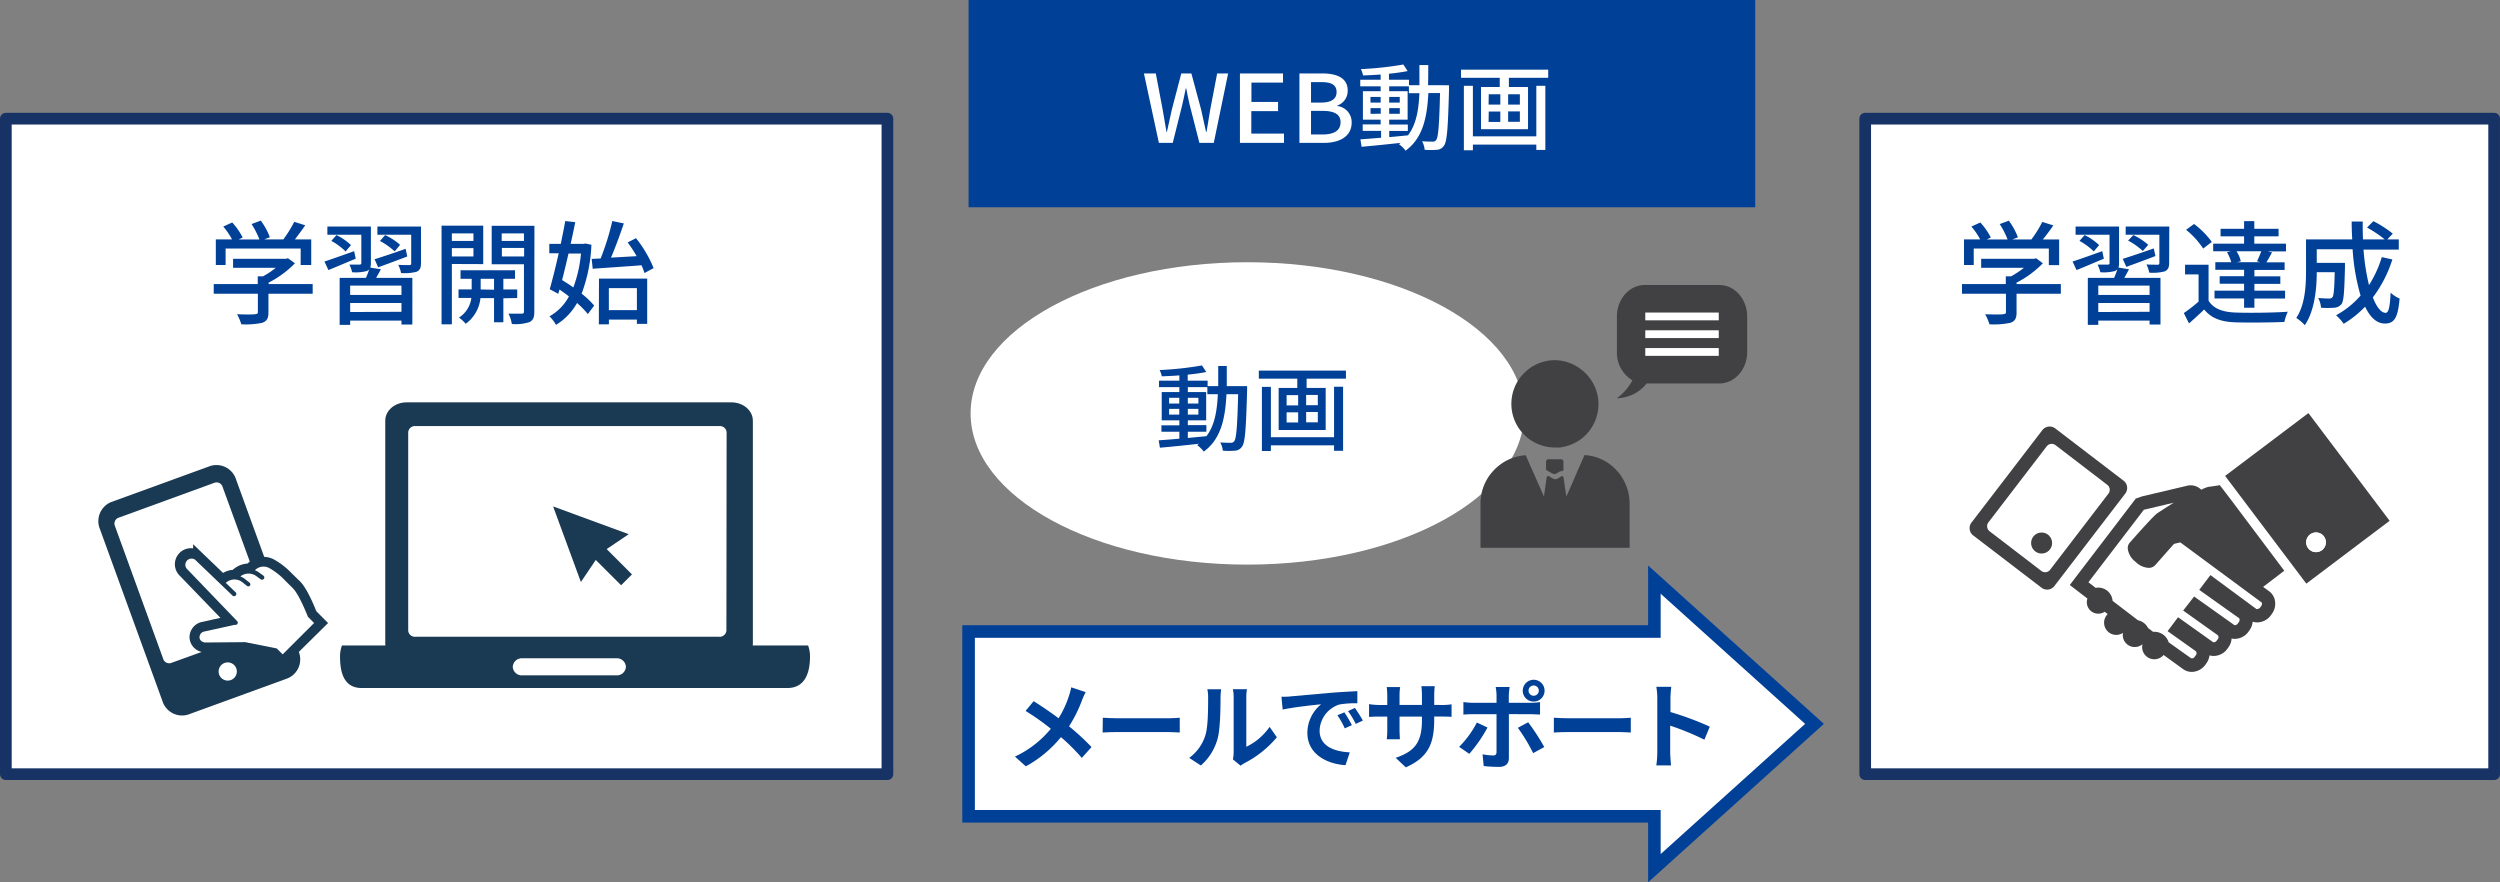
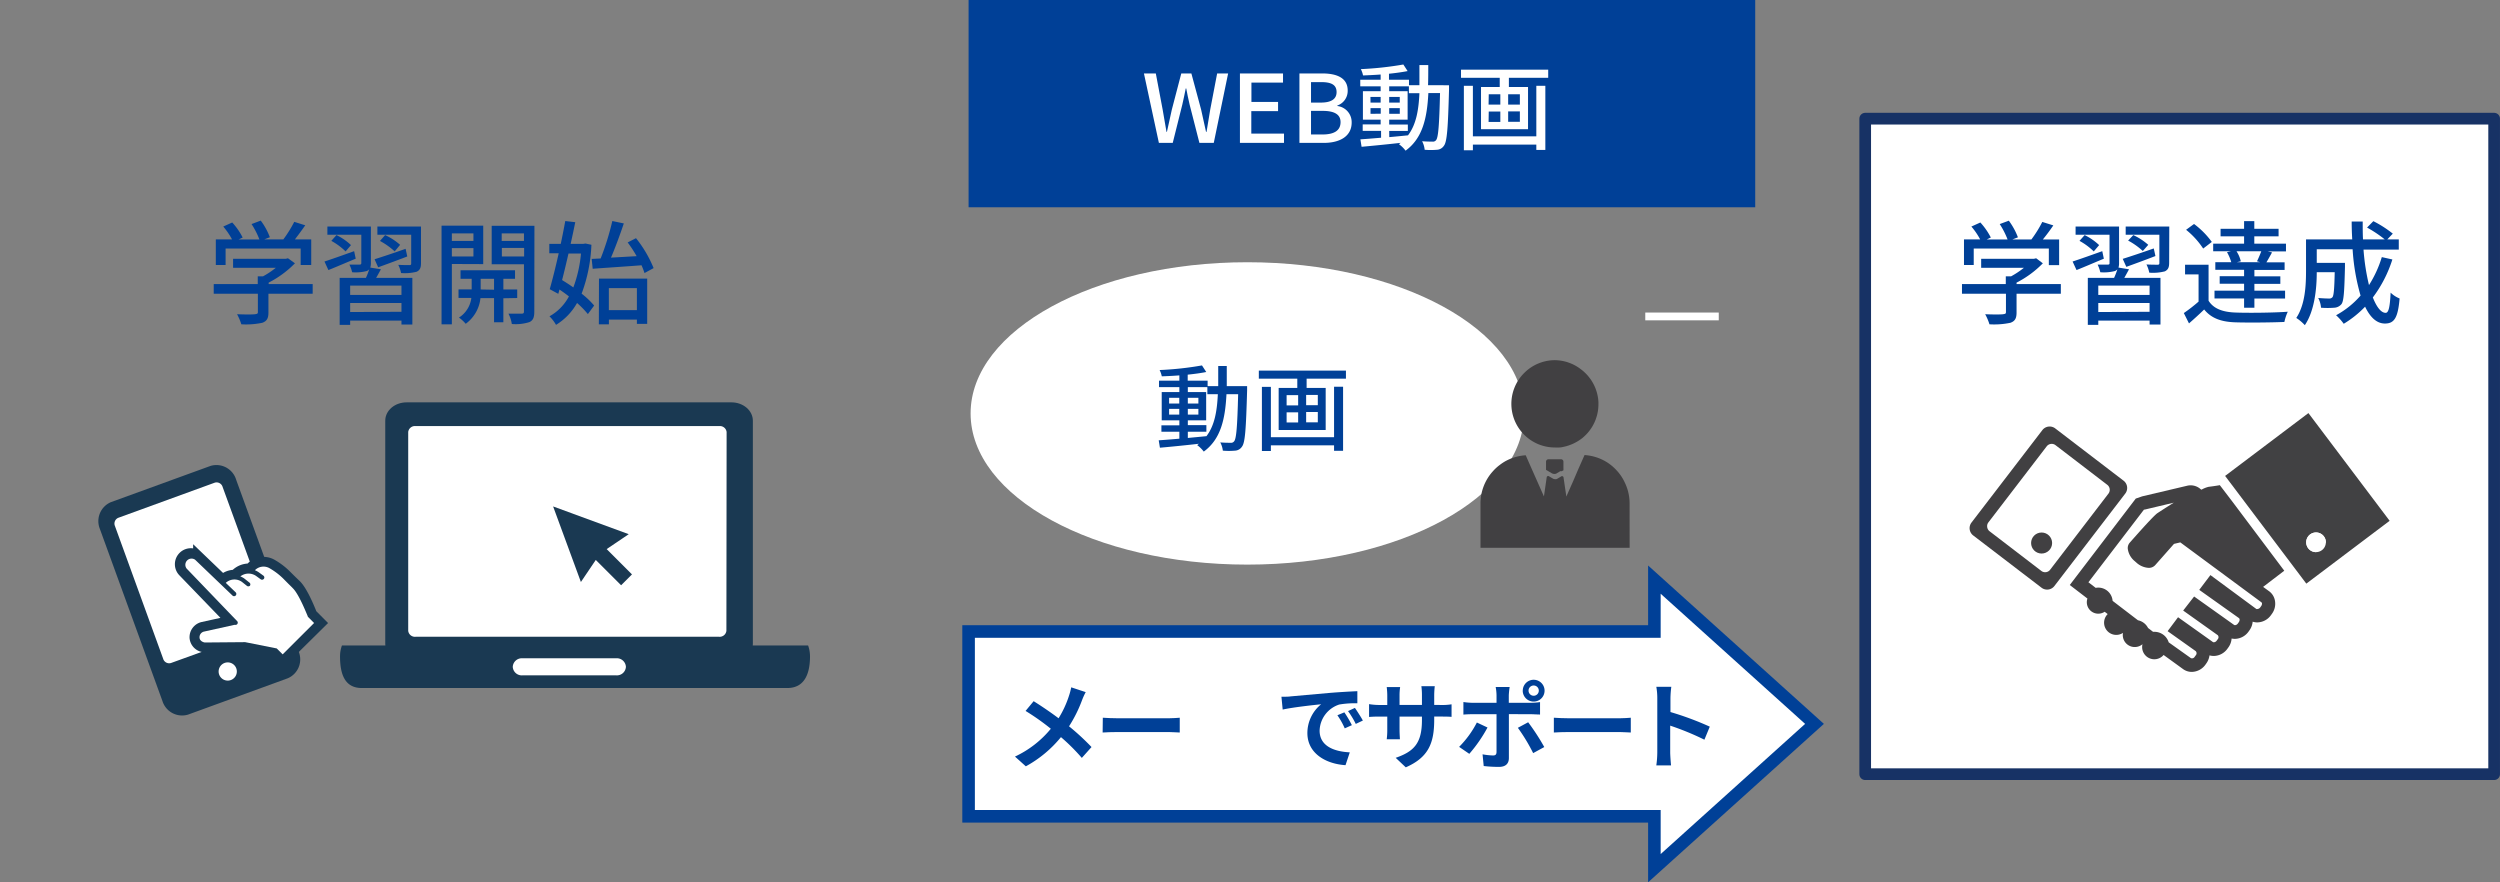
<svg xmlns="http://www.w3.org/2000/svg" viewBox="0 0 584.87 206.42">
  <rect x="0" y="0" width="584.87" height="206.42" fill="#808080" stroke="none" />
  <g id="f70cc34a-340f-4f02-8c55-7694c2d66342" data-name="レイヤー 2">
    <g id="a707b3c5-78ad-4bd4-8ba6-083aa8a7e93c" data-name="画像">
      <rect x="436.36" y="27.76" width="147.14" height="153.36" style="fill:#fff;stroke:#173265;stroke-linejoin:round;stroke-width:2.733px" />
-       <rect x="1.37" y="27.76" width="206.24" height="153.36" style="fill:#fff;stroke:#173265;stroke-linejoin:round;stroke-width:2.733px" />
      <path d="M73.15,68.72H62.8v4.39c0,1.34-.35,2-1.42,2.4a18.45,18.45,0,0,1-4.92.36,12.72,12.72,0,0,0-1-2.36c1.84.08,3.68.08,4.21,0s.66-.13.66-.53V68.72H50V66.46H60.3V64.65h1.23a20.13,20.13,0,0,0,3-2h-10V60.55H66.84l.53-.13L69,61.6a23.77,23.77,0,0,1-6.15,4.52v.34H73.15ZM52.78,62H50.49V56h3.79a16.78,16.78,0,0,0-2.05-3l2.1-.95a15.67,15.67,0,0,1,2.44,3.52l-.94.45h4.86a19.49,19.49,0,0,0-1.84-3.6L61,51.61a15.31,15.31,0,0,1,2.13,3.89l-1.29.5h4.45a28.42,28.42,0,0,0,2.55-4.1l2.57.81C70.63,53.84,69.76,55,69,56h3.81v6H70.34V58.15H52.78Z" style="fill:#004097" />
      <path d="M83.22,60.52c-2.24.92-4.53,1.92-6.39,2.66l-.92-2c1.79-.58,4.36-1.5,6.94-2.42ZM89.11,63c-.37.69-.74,1.37-1.11,2h8.47V75.93H93.92V75h-12v1H79.46V65h6.15a15.38,15.38,0,0,0,.76-2,1.48,1.48,0,0,1-.55.4,10.16,10.16,0,0,1-3.44.29,7.68,7.68,0,0,0-.64-1.79c1.06,0,2.06,0,2.37,0s.42-.11.42-.37V54.92H76.59V53H86.77v8.6a3.55,3.55,0,0,1-.14,1Zm-8.26-4.18a15,15,0,0,0-3.34-2.47L78.72,55a13.35,13.35,0,0,1,3.39,2.34Zm13.07,8h-12V69h12Zm0,6.12V70.88h-12V73ZM87.63,60.65c1.87-.58,4.6-1.5,7.26-2.44L95.28,60c-2.34.9-4.83,1.82-6.81,2.53Zm10.86.92c0,1.08-.24,1.61-1,2a11.26,11.26,0,0,1-3.66.31,7.41,7.41,0,0,0-.66-1.92c1.11.06,2.27.06,2.61.06s.42-.11.42-.4V54.92H88.29V53h10.2Zm-6.15-2.76a17.14,17.14,0,0,0-3.45-2.44L90.1,55a14.12,14.12,0,0,1,3.5,2.28Z" style="fill:#004097" />
      <path d="M105.71,61.76V75.87H103.3V52.79h9.75v9Zm0-7.15v1.76h5.05V54.61ZM110.76,60V58.05h-5.05V60Zm7,9.78V75.4h-2.18V69.75h-3.18a8.51,8.51,0,0,1-3.45,6,8.13,8.13,0,0,0-1.58-1.45,6.37,6.37,0,0,0,2.9-4.6h-3v-2h3.08V65.23h-2.61v-2h12.75v2h-2.73v2.49H121v2Zm-2.18-2V65.23h-3.13v2.49ZM125,72.88c0,1.34-.26,2.05-1.13,2.47a10.55,10.55,0,0,1-4.13.45,7.8,7.8,0,0,0-.79-2.42c1.34,0,2.68,0,3.1,0s.53-.15.53-.55v-11h-7.55v-9h10Zm-7.63-18.27v1.76h5.21V54.61ZM122.62,60v-2h-5.21v2Z" style="fill:#004097" />
      <path d="M138.36,57.26a36.69,36.69,0,0,1-2.29,11.44A19.84,19.84,0,0,1,139,71.48l-1.47,2A22,22,0,0,0,135,70.88,14,14,0,0,1,130.08,76,9.1,9.1,0,0,0,128.55,74a11.43,11.43,0,0,0,4.55-4.66c-.73-.57-1.47-1.1-2.21-1.6l-.28,1-2-1.08c.63-2.2,1.39-5.25,2.1-8.41h-2.2V57.05h2.68c.39-1.87.76-3.71,1.05-5.34l2.34.27c-.32,1.57-.68,3.31-1.08,5.07h3l.45-.08ZM133,59.31c-.5,2.16-1,4.29-1.5,6.21.84.52,1.76,1.1,2.63,1.73a30.34,30.34,0,0,0,1.79-7.94Zm5.42,1.26,2.1-.1a60.7,60.7,0,0,0,2.73-8.76l2.69.56c-.87,2.6-2,5.67-3,8l6-.34a29.1,29.1,0,0,0-2.1-3.21l1.95-1a28.14,28.14,0,0,1,4.12,7l-2.13,1.16a16.92,16.92,0,0,0-.7-1.82c-4.11.32-8.34.58-11.42.82Zm1.71,4.6h11.28v10.6H149v-1h-6.55v1.1H140.1Zm2.31,2.24v5.15H149V67.41Z" style="fill:#004097" />
      <path d="M482.13,68.72H471.77v4.39c0,1.34-.34,2-1.42,2.4a18.45,18.45,0,0,1-4.92.36,12.66,12.66,0,0,0-1-2.36c1.84.08,3.68.08,4.21,0s.65-.13.65-.53V68.72H459V66.46h10.25V64.65h1.24a20.67,20.67,0,0,0,3-2h-10V60.55h12.33l.53-.13,1.57,1.18a23.6,23.6,0,0,1-6.15,4.52v.34h10.36ZM461.75,62h-2.28V56h3.78a16.27,16.27,0,0,0-2.05-3l2.1-.95a16.08,16.08,0,0,1,2.45,3.52l-.95.45h4.87a19.49,19.49,0,0,0-1.84-3.6l2.13-.79a16,16,0,0,1,2.13,3.89l-1.29.5h4.44a27.57,27.57,0,0,0,2.55-4.1l2.58.81c-.76,1.13-1.63,2.29-2.45,3.29h3.81v6h-2.41V58.15H461.75Z" style="fill:#004097" />
      <path d="M492.19,60.52c-2.23.92-4.52,1.92-6.39,2.66l-.92-2c1.79-.58,4.37-1.5,6.94-2.42ZM498.08,63c-.37.69-.74,1.37-1.1,2h8.46V75.93h-2.55V75h-12v1h-2.45V65h6.15a17.07,17.07,0,0,0,.77-2,1.66,1.66,0,0,1-.55.4,10.22,10.22,0,0,1-3.45.29,8.13,8.13,0,0,0-.63-1.79c1,0,2,0,2.37,0s.42-.11.42-.37V54.92h-7.94V53h10.17v8.6a3.59,3.59,0,0,1-.13,1Zm-8.25-4.18a15,15,0,0,0-3.34-2.47L487.7,55a13.72,13.72,0,0,1,3.39,2.34Zm13.06,8h-12V69h12Zm0,6.12V70.88h-12V73Zm-6.28-12.38c1.86-.58,4.6-1.5,7.26-2.44l.39,1.78c-2.34.9-4.84,1.82-6.81,2.53Zm10.86.92c0,1.08-.24,1.61-1,2a11.16,11.16,0,0,1-3.65.31,7.81,7.81,0,0,0-.66-1.92c1.1.06,2.26.06,2.6.06s.42-.11.42-.4V54.92h-7.88V53h10.2Zm-6.16-2.76a16.76,16.76,0,0,0-3.44-2.44L499.08,55a14.31,14.31,0,0,1,3.5,2.28Z" style="fill:#004097" />
      <path d="M516.69,70.35c1.13,1.82,3.2,2.63,6.12,2.76s9.07.06,12.41-.18a11,11,0,0,0-.79,2.39c-3,.13-8.59.19-11.64.08-3.26-.13-5.52-1-7.13-3-1.1,1.08-2.26,2.13-3.55,3.26l-1.21-2.42a36.41,36.41,0,0,0,3.45-2.68V64.2h-3.16V61.94h5.5Zm-1.26-12.2a19.14,19.14,0,0,0-4-4.39l1.86-1.36a19.59,19.59,0,0,1,4.16,4.2Zm6.49.64h-4.15V57H525V55.29h-5.5V53.53H525V51.74h2.39v1.79h5.68v1.76h-5.68V57h7.41v1.82h-4.26l1,.23c-.48.87-.92,1.68-1.32,2.32h4.26v1.78h-7.07v1.5h6.07v1.76h-6.07V68h7.18v1.84h-7.18V72H525V69.83h-6.92V68H525V66.38h-5.71V64.62H525v-1.5h-6.73V61.34H522A10.55,10.55,0,0,0,521,59Zm6.1,2.34c.34-.69.74-1.64,1-2.34h-5.79a7.2,7.2,0,0,1,1,2.34l-.92.21h5.44Z" style="fill:#004097" />
      <path d="M559.69,60.7a29.62,29.62,0,0,1-4.57,8.89c.89,2.24,1.92,3.6,3,3.6.69,0,1-1.34,1.16-4.73a6.43,6.43,0,0,0,2.1,1.37c-.39,4.62-1.29,5.86-3.44,5.86-1.92,0-3.45-1.47-4.63-3.94a24.47,24.47,0,0,1-5,4,12.35,12.35,0,0,0-1.79-2,20.52,20.52,0,0,0,5.73-4.6,49.48,49.48,0,0,1-1.86-10.83H542v3.18h6.6v.95c-.14,5.7-.27,8-.82,8.7a2.33,2.33,0,0,1-1.68.84,19.68,19.68,0,0,1-3.1,0,5.93,5.93,0,0,0-.66-2.28c1.08.1,2.1.13,2.52.13a.94.94,0,0,0,.82-.32c.29-.37.44-1.87.52-5.84H542c0,3.74-.48,9-2.79,12.39a10.66,10.66,0,0,0-2-1.69c2.1-3.15,2.28-7.67,2.28-11.06V56h10.81c-.08-1.37-.13-2.79-.13-4.18h2.58c0,1.42,0,2.81.07,4.18h5.08a28.24,28.24,0,0,0-4.13-2.76l1.47-1.5a26.5,26.5,0,0,1,4.55,2.92L558.51,56h2.68v2.39h-8.25a51.51,51.51,0,0,0,1.28,8.31,26.35,26.35,0,0,0,3-6.55Z" style="fill:#004097" />
-       <path d="M540.05,96.64l-19.49,14.7,19,25.2,19.49-14.7Zm1.76,32.53a2.3,2.3,0,1,1,2.32-2.29A2.29,2.29,0,0,1,541.81,129.17Z" style="fill:#414143" />
+       <path d="M540.05,96.64l-19.49,14.7,19,25.2,19.49-14.7Zm1.76,32.53a2.3,2.3,0,1,1,2.32-2.29Z" style="fill:#414143" />
      <path d="M493,113.44l-12.1-9.27a1.47,1.47,0,0,0-2.07.27l-13.63,17.78a1.42,1.42,0,0,0-.29,1.09,1.47,1.47,0,0,0,.56,1l12.11,9.28a1.45,1.45,0,0,0,.89.3,1.46,1.46,0,0,0,1.18-.58l13.62-17.78A1.47,1.47,0,0,0,493,113.44Z" style="fill:#fff" />
      <path d="M496.81,112.46l-16-12.24a2.15,2.15,0,0,0-3,.4l-16.59,21.64a2.15,2.15,0,0,0,.4,3l16,12.24a2.15,2.15,0,0,0,3-.4l16.59-21.64A2.15,2.15,0,0,0,496.81,112.46Zm-18.35,21.41a1.45,1.45,0,0,1-.89-.3l-12.11-9.28a1.47,1.47,0,0,1-.56-1,1.42,1.42,0,0,1,.29-1.09l13.63-17.78a1.47,1.47,0,0,1,2.07-.27l12.1,9.27a1.47,1.47,0,0,1,.27,2.07l-13.62,17.78A1.46,1.46,0,0,1,478.46,133.87Z" style="fill:#414042" />
      <circle cx="477.63" cy="127.04" r="2.46" style="fill:#414042" />
      <path d="M508.61,127.16l-4.42,5a2,2,0,0,1-1.51.61,4.65,4.65,0,0,1-2.91-1.27l-.34-.3a4.47,4.47,0,0,1-1.63-2.9,1.91,1.91,0,0,1,.45-1.41c4.84-5.49,6.08-6.65,6.5-6.93h0s1.72-1.13,3.81-2.44l-6.82,1.62-.06,0-.09,0-13,17,1.71,1.31a3.08,3.08,0,0,1,.61-.06,3.36,3.36,0,0,1,3.34,3.1l5.93,4.54a3.43,3.43,0,0,1,2.36,1.8l1.17.9H504a3.49,3.49,0,0,1,3.35,2.46l5.2,3.7a.72.72,0,0,0,.89-.33l.23-.31a.72.72,0,0,0,0-1l-6.57-4.67,2.44-3.26,8.15,5.8a.38.38,0,0,0,.22.06.87.87,0,0,0,.67-.38l.25-.34a.71.71,0,0,0,0-.94l-8.09-5.76,2.56-3.29,9.34,6.64c.18.14.62.06.89-.32l.22-.31a1,1,0,0,0,.19-.68.47.47,0,0,0-.17-.29L514.51,138l2.63-3.55,10.76,7.94a.41.41,0,0,0,.21,0,.92.92,0,0,0,.69-.38l.22-.31a1,1,0,0,0,.18-.67.4.4,0,0,0-.16-.28l-18.95-14Z" style="fill:#fff" />
      <path d="M530.83,138.3l-1.38-1,4.95-3.78L522.22,117.3v0l-2.9-3.8s-.83.17-2.62.39a6.5,6.5,0,0,0-1.67.67l-.15-.08a3.5,3.5,0,0,0-3.13-.86l-10.59,2.5-1.5.52-15.44,20.22,4.13,3.17a2.68,2.68,0,0,0,2.54,3.54,2.72,2.72,0,0,0,1.49-.45l.71.54a2.85,2.85,0,0,0,3.58,4.4,2.73,2.73,0,0,0-.05.5,2.8,2.8,0,0,0,4.61,2.15,2.51,2.51,0,0,0-.08.67,2.85,2.85,0,0,0,4.77,2.11l.25-.26,4.58,3.32a3.46,3.46,0,0,0,2,.64,4,4,0,0,0,3.21-1.7l.22-.31a4.1,4.1,0,0,0,.73-1.86,3.72,3.72,0,0,0,1,.14,4,4,0,0,0,3.19-1.69l.23-.32a4,4,0,0,0,.75-2.07,3.84,3.84,0,0,0,.76.08,4,4,0,0,0,3.21-1.71l.22-.31a4.11,4.11,0,0,0,.74-2,3.54,3.54,0,0,0,1.08.17,4,4,0,0,0,3.2-1.7l.23-.32a4,4,0,0,0,.71-3A3.48,3.48,0,0,0,530.83,138.3ZM529,141.79l-.22.31a.92.92,0,0,1-.69.38.41.41,0,0,1-.21,0l-10.76-7.94L514.51,138l9.27,6.59a.47.47,0,0,1,.17.29,1,1,0,0,1-.19.68l-.22.31c-.27.38-.71.46-.89.32l-9.34-6.64-2.56,3.29,8.09,5.76a.71.71,0,0,1,0,.94l-.25.34a.87.87,0,0,1-.67.38.38.38,0,0,1-.22-.06l-8.15-5.8-2.44,3.26,6.57,4.67a.72.72,0,0,1,0,1l-.23.31a.72.72,0,0,1-.89.33l-5.2-3.7a3.49,3.49,0,0,0-3.35-2.46h-.31l-1.17-.9a3.43,3.43,0,0,0-2.36-1.8l-5.93-4.54a3.36,3.36,0,0,0-3.34-3.1,3.08,3.08,0,0,0-.61.06l-1.71-1.31,13-17,.09,0,.06,0,6.82-1.62c-2.09,1.31-3.78,2.42-3.81,2.44h0c-.42.28-1.66,1.44-6.5,6.93a1.91,1.91,0,0,0-.45,1.41,4.47,4.47,0,0,0,1.63,2.9l.34.3a4.65,4.65,0,0,0,2.91,1.27,2,2,0,0,0,1.51-.61l4.42-5,1.48-.35,18.95,14a.4.4,0,0,1,.16.28A1,1,0,0,1,529,141.79Z" style="fill:#414042" />
      <path d="M541.85,124.57a2.3,2.3,0,1,0,2.28,2.31A2.29,2.29,0,0,0,541.85,124.57Z" style="fill:#fff" />
      <polygon points="226.6 147.74 387.04 147.74 387.04 135.6 424.5 169.35 387.04 203.11 387.04 190.97 226.6 190.97 226.6 147.74" style="fill:#fff;stroke:#004097;stroke-miterlimit:8;stroke-width:2.94px" />
      <rect x="226.6" width="184.03" height="48.49" style="fill:#004097" />
      <path d="M267.62,17.18h2.78l1.6,8.46.9,5.21h.1c.37-1.74.76-3.49,1.15-5.21l2.21-8.46h2.36L281,25.64c.39,1.7.76,3.44,1.15,5.21h.12c.28-1.77.58-3.51.86-5.21l1.62-8.46h2.57l-3.36,16.25H280.6l-2.3-9c-.3-1.28-.55-2.49-.78-3.73h-.12c-.23,1.24-.51,2.45-.79,3.73l-2.25,9h-3.24Z" style="fill:#fff" />
      <path d="M290.08,17.18h10.08v2.14h-7.39v4.53H299V26h-6.26v5.26h7.65v2.16H290.08Z" style="fill:#fff" />
      <path d="M304,17.18h5.29c3.5,0,6,1.06,6,4a3.62,3.62,0,0,1-2.43,3.51v.11a3.8,3.8,0,0,1,3.36,3.86c0,3.23-2.76,4.77-6.54,4.77H304ZM309,24c2.6,0,3.69-.93,3.69-2.45,0-1.7-1.21-2.34-3.62-2.34h-2.36V24Zm.42,7.46c2.67,0,4.2-.9,4.2-2.89,0-1.83-1.49-2.63-4.2-2.63h-2.71v5.52Z" style="fill:#fff" />
      <path d="M339,19.94s0,.71,0,.95c-.25,9.12-.46,12.26-1.2,13.21a2.07,2.07,0,0,1-1.65.94,17.4,17.4,0,0,1-2.85,0,5.48,5.48,0,0,0-.6-2c1.06.09,2,.09,2.43.09a.9.9,0,0,0,.84-.35c.51-.62.74-3.42.92-11h-2.73c-.3,5.87-1.35,10.56-5.33,13.47a7.22,7.22,0,0,0-1.55-1.52l.41-.31c-3.34.37-6.67.7-9.15.92l-.28-1.74c1.34-.09,3-.22,4.84-.38V30.61H318.8v-1.5H323V28h-4.15V21.33H323V20.19h-4.77V18.66H323V17.43c-1.41.11-2.82.17-4.12.22a5.77,5.77,0,0,0-.51-1.48,77.46,77.46,0,0,0,9.94-1.08l1,1.54c-1.23.24-2.76.46-4.36.62v1.41h4.68v1.28h2.44c0-1.5,0-3.07,0-4.72h2.07c0,1.63,0,3.22-.05,4.72ZM320.63,24H323V22.68h-2.39Zm2.39,2.6V25.29h-2.39v1.34Zm2,5.48c1.44-.13,2.92-.27,4.38-.42,1.9-2.5,2.48-5.83,2.67-9.85h-2.46V20.19H325v1.14h4.31V28H325v1.13h4.36v1.5H325ZM327.47,24V22.68H325V24ZM325,25.29v1.34h2.48V25.29Z" style="fill:#fff" />
      <path d="M362.2,16.3v1.9H353v2.16h4.48v9.87h-11V20.36h4.38V18.2h-9.06V16.3Zm-2.78,3.77h2.11v15h-2.11V33.83H344.58v1.33h-2.11V20.07h2.11V31.89h14.84Zm-11.17,4.4H351V22.06h-2.71Zm0,4.06H351V26.1h-2.71Zm7.32-6.47h-2.74v2.41h2.74Zm0,4h-2.74v2.43h2.74Z" style="fill:#fff" />
      <path d="M254,161.92a15.77,15.77,0,0,0-.9,2,31.89,31.89,0,0,1-3,6,56.13,56.13,0,0,1,5.26,4.85l-2.27,2.54a45.68,45.68,0,0,0-4.88-4.86,27.74,27.74,0,0,1-8.22,6.83L237.45,177a24,24,0,0,0,8.39-6.51,55,55,0,0,0-5.91-4.17l1.89-2.28c1.77,1.11,4.05,2.65,5.83,4a23.57,23.57,0,0,0,2.43-5.24,15.52,15.52,0,0,0,.53-2Z" style="fill:#004097" />
      <path d="M258,167.91c.8.06,2.41.13,3.56.13h11.86c1,0,2-.09,2.58-.13v3.46c-.53,0-1.66-.11-2.58-.11H261.52c-1.26,0-2.74.05-3.56.11Z" style="fill:#004097" />
-       <path d="M278.21,177.31A10.39,10.39,0,0,0,282,172c.62-1.9.64-6.08.64-8.75a8.27,8.27,0,0,0-.19-2h3.24a14.94,14.94,0,0,0-.15,2c0,2.61-.07,7.26-.67,9.5a12.77,12.77,0,0,1-3.93,6.33Zm10.22.34a8.29,8.29,0,0,0,.18-1.64V163.14a9.1,9.1,0,0,0-.18-1.9h3.29a11.8,11.8,0,0,0-.15,1.92v11.55a14,14,0,0,0,5.45-4.66l1.7,2.43a24.39,24.39,0,0,1-7.48,6,5,5,0,0,0-1,.66Z" style="fill:#004097" />
      <path d="M301.92,162.92l9.45-.84c2.26-.18,4.64-.31,6.18-.38l0,2.83a22.19,22.19,0,0,0-4.22.29,6.62,6.62,0,0,0-4.61,6.11c0,3.6,3.35,4.9,7.06,5.08l-1,3c-4.6-.29-8.92-2.76-8.92-7.51a8.68,8.68,0,0,1,3.22-6.74c-1.9.2-6.49.69-9,1.24l-.29-3C300.66,163,301.5,163,301.92,162.92Zm14.35,6.73-1.67.75a17.71,17.71,0,0,0-1.72-3.07l1.63-.68A27.08,27.08,0,0,1,316.27,169.65Zm2.57-1.08-1.66.79a20,20,0,0,0-1.81-3l1.61-.75C317.53,166.41,318.37,167.71,318.84,168.57Z" style="fill:#004097" />
      <path d="M337.16,164.93a13.06,13.06,0,0,0,2.43-.16v2.94c-.49-.05-1.26-.07-2.43-.07h-1.63v.73c0,5.48-1.33,8.81-6.65,11.15l-2.36-2.23c4.26-1.48,6.14-3.4,6.14-8.81v-.84h-5.24v3c0,1,.07,1.87.09,2.31h-3.09a17.17,17.17,0,0,0,.13-2.31v-3h-1.87c-1.11,0-1.9.05-2.39.09v-3a15.36,15.36,0,0,0,2.39.2h1.87v-2.19a16.75,16.75,0,0,0-.13-2h3.14a12.93,12.93,0,0,0-.14,2v2.17h5.24v-2.32a15.64,15.64,0,0,0-.13-2.05h3.13a20.24,20.24,0,0,0-.13,2.05v2.32Z" style="fill:#004097" />
      <path d="M348,170.2a33.8,33.8,0,0,1-4.26,6.16l-2.38-1.63a23,23,0,0,0,4.15-5.7Zm5-3.13v10.27c0,1.28-.73,2.07-2.29,2.07a30.07,30.07,0,0,1-3.6-.2l-.27-2.74a15,15,0,0,0,2.45.27c.58,0,.8-.22.82-.8,0-.81,0-7.81,0-8.85v0h-5.61a21.36,21.36,0,0,0-2.14.09v-2.94a16.84,16.84,0,0,0,2.14.18h5.61v-1.77a11.34,11.34,0,0,0-.2-1.92h3.27a19.07,19.07,0,0,0-.2,1.92v1.77h5.15a16.88,16.88,0,0,0,2.16-.16v2.9c-.68,0-1.55-.07-2.14-.07Zm4.51,1.9a51.47,51.47,0,0,1,3.77,5.8l-2.6,1.42a42.11,42.11,0,0,0-3.58-5.92Zm-1.26-7.4a2.55,2.55,0,1,1,2.56,2.56A2.55,2.55,0,0,1,356.24,161.57Zm1.35,0a1.2,1.2,0,1,0,2.4,0,1.2,1.2,0,0,0-2.4,0Z" style="fill:#004097" />
      <path d="M363.52,167.91c.8.06,2.41.13,3.56.13h11.85c1,0,2-.09,2.59-.13v3.46c-.53,0-1.66-.11-2.59-.11H367.08c-1.26,0-2.74.05-3.56.11Z" style="fill:#004097" />
      <path d="M398.74,173.05a64,64,0,0,0-8-3.29V176c0,.64.11,2.19.2,3.07h-3.45a22.42,22.42,0,0,0,.23-3.07V163.34a14.81,14.81,0,0,0-.23-2.67H391a23.47,23.47,0,0,0-.2,2.67v3.24A70.81,70.81,0,0,1,400,170Z" style="fill:#004097" />
      <ellipse cx="291.81" cy="96.72" rx="64.74" ry="35.37" style="fill:#fff" />
      <path d="M381.24,117.8a11.1,11.1,0,0,0-.94-4.51c-.05-.13-.11-.25-.17-.37A10.72,10.72,0,0,0,379,111l-.28-.36c-.17-.21-.34-.41-.53-.61a10.9,10.9,0,0,0-2.43-2,11.22,11.22,0,0,0-5.06-1.57l-1.41,3.18h0L368,112.65h0l-.56,1.26-1,2.26-.09-.65-.25-1.69h0l-.31-2.09a.35.35,0,0,0-.57-.27l-.91.54a.92.92,0,0,1-.23.09,1.15,1.15,0,0,1-.26,0,1,1,0,0,1-.49-.12l-.92-.54a.35.35,0,0,0-.57.27l-.64,4.43-1.56-3.52h0l-1.3-2.93h0l-1.4-3.18A11.31,11.31,0,0,0,352,108a12.13,12.13,0,0,0-1,.67l-.42.32a11.44,11.44,0,0,0-1.14,1.06l-.35.39a11.21,11.21,0,0,0-2.73,7.35v10.36h34.89Z" style="fill:#414042" />
      <path d="M365.4,110.23l.3-.18.06,0s0-.05,0-.11a3.25,3.25,0,0,0,0-.5V108a.56.56,0,0,0-.56-.56h-2.94a.57.57,0,0,0-.57.56h0v1.37h0v.12c0,.11,0,.21,0,.3a.83.83,0,0,1,0,.13s0,0,0,0a0,0,0,0,0,0,0h0l0,0,.16.1.18.1.19.11.92.55.06,0a1.06,1.06,0,0,0,.92,0l.91-.55Z" style="fill:#414042" />
      <path d="M363.8,84.26a10.21,10.21,0,0,0-6.2,2.1c-.21.16-.42.34-.62.52s-.27.25-.4.38a10.2,10.2,0,0,0,.67,15.06l.13.11a10.39,10.39,0,0,0,2.44,1.46,4.52,4.52,0,0,0,.47.18c.21.08.42.15.64.21h0a3,3,0,0,0,.32.09,10.18,10.18,0,0,0,2.55.32,8.94,8.94,0,0,0,1,0c.35,0,.68-.09,1-.15l.49-.12c.11,0,.21-.06.32-.09h0c.22-.06.43-.13.64-.21a9.74,9.74,0,0,0,1.36-.61,10.08,10.08,0,0,0,1.54-1l.14-.11a11.22,11.22,0,0,0,1.33-1.34c.1-.13.21-.26.3-.39a9.15,9.15,0,0,0,.91-1.46l.21-.43c.08-.17.15-.35.22-.53s.08-.2.11-.3.16-.48.23-.73a10.16,10.16,0,0,0,.35-2.66h0c0-.18,0-.35,0-.53a10.37,10.37,0,0,0-.31-2,10.18,10.18,0,0,0-1.07-2.59l-.19-.32c-.1-.16-.21-.33-.33-.49s-.45-.59-.7-.87-.25-.27-.38-.4l-.4-.38a7.91,7.91,0,0,0-.63-.52A10.18,10.18,0,0,0,363.8,84.26Z" style="fill:#414042" />
      <path d="M291.76,90.33s0,.71,0,1c-.26,9.09-.46,12.21-1.2,13.16a2.06,2.06,0,0,1-1.64.94,16.38,16.38,0,0,1-2.84,0,5.38,5.38,0,0,0-.6-1.93c1.06.09,2,.09,2.42.09a.89.89,0,0,0,.83-.36c.51-.61.74-3.41.93-11h-2.73c-.3,5.85-1.34,10.51-5.31,13.42a7.22,7.22,0,0,0-1.55-1.52,4,4,0,0,0,.41-.31c-3.32.37-6.65.71-9.12.92l-.28-1.73c1.34-.09,3-.22,4.83-.38V101h-4.2v-1.5h4.2V98.34h-4.13V91.72h4.13V90.57h-4.76V89.06h4.76V87.82c-1.41.11-2.82.18-4.11.22a6,6,0,0,0-.51-1.47,75.2,75.2,0,0,0,9.91-1.08l1,1.54c-1.23.25-2.75.46-4.34.62v1.41h4.66v1.27H285c0-1.49,0-3,0-4.71H287c0,1.63,0,3.22,0,4.71ZM273.51,94.4h2.38V93.06h-2.38Zm2.38,2.6V95.66h-2.38V97Zm2,5.46c1.43-.14,2.91-.27,4.36-.42,1.9-2.49,2.47-5.81,2.66-9.81h-2.45V90.57h-4.57v1.15h4.29v6.62h-4.29v1.12h4.34V101h-4.34Zm2.47-8.06V93.06h-2.47V94.4Zm-2.47,1.26V97h2.47V95.66Z" style="fill:#004097" />
      <path d="M314.88,86.7v1.89h-9.2v2.16h4.46v9.84h-11V90.75h4.36V88.59h-9V86.7Zm-2.78,3.77h2.11v15H312.1v-1.28H297.32v1.32h-2.1v-15h2.1v11.77H312.1ZM301,94.84h2.7v-2.4H301Zm0,4h2.7V96.47H301Zm7.3-6.45h-2.73v2.4h2.73Zm0,4h-2.73v2.42h2.73Z" style="fill:#004097" />
      <path d="M176.13,150.61c0,2.37-2.22,4.29-5,4.29h-76c-2.74,0-5-1.92-5-4.29V98.42c0-2.37,2.22-4.29,5-4.29h76c2.75,0,5,1.92,5,4.29Z" style="fill:#1a3952" />
      <path d="M169.94,147.58a1.58,1.58,0,0,1-1.72,1.39h-71a1.58,1.58,0,0,1-1.72-1.39V101.07a1.58,1.58,0,0,1,1.72-1.39h71.05a1.58,1.58,0,0,1,1.72,1.39Z" style="fill:#fff" />
      <path d="M80,151a7.49,7.49,0,0,0-.45,2.56c0,4.08,1.06,7.4,5.09,7.4H184.2c4,0,5.3-3.32,5.3-7.4a7.49,7.49,0,0,0-.45-2.56Z" style="fill:#1a3952" />
      <path d="M146.43,156a2.11,2.11,0,0,1-2.24,2h-22a2.11,2.11,0,0,1-2.23-2h0a2.12,2.12,0,0,1,2.23-2h22a2.12,2.12,0,0,1,2.24,2Z" style="fill:#fff" />
      <path d="M49.25,109l-23.31,8.48a4.83,4.83,0,0,0-2.56,6.3L38,164a4.82,4.82,0,0,0,6,3.18l23.3-8.49a4.8,4.8,0,0,0,2.56-6.29l-14.6-40.13A4.82,4.82,0,0,0,49.25,109Z" style="fill:#1a3952" />
      <path d="M54,159.1a2.13,2.13,0,1,1,1.28-2.73A2.13,2.13,0,0,1,54,159.1Z" style="fill:#fff" />
      <path d="M26.89,123.06a1.47,1.47,0,0,1,.78-1.92l22.57-8.22a1.47,1.47,0,0,1,1.84,1L63.4,145a1.48,1.48,0,0,1-.79,1.93L40,155.11a1.46,1.46,0,0,1-1.83-1" style="fill:#fff" />
      <path d="M68.27,135.88l-1.33-1.32a15.9,15.9,0,0,0-3.46-2.6,4,4,0,0,0-4.79.87l-.13.13h0l-.09.11a4.42,4.42,0,0,0-3.39,1.36.48.48,0,0,0-.09.11,4,4,0,0,0-2.9,1.12l-5.67-5.44a2.5,2.5,0,0,0-3.53,3.55L54,145.28l-6.58,1.45a2.42,2.42,0,0,0-1.84,2.45,2.39,2.39,0,0,0,2.21,2.18h0l9.37-.09,7,1.39,1.91,1.91L75,145.75l-2.06-2.07c-.3-.78-2.06-5.24-3.65-6.82Z" style="fill:#1a3952;stroke:#1a3952;stroke-miterlimit:10;stroke-width:2.473px" />
      <path d="M72,144.16l0,.1,1.48,1.49-7.35,7.34-1.39-1.39-7.39-1.47-9.4.08c-.2,0-1.24-.26-1.27-1.16a1.35,1.35,0,0,1,1-1.38l7.17-1.59a.34.34,0,0,0,.12,0,.53.53,0,0,0,.5-.14h0a.52.52,0,0,0,0-.74L43.65,133a1.45,1.45,0,0,1,2-2.05l8.74,8.38a.53.53,0,1,0,.74-.76l-2.31-2.21a3,3,0,0,1,3.8-.21l1.13.9a.54.54,0,0,0,.7,0l0,0a.52.52,0,0,0-.08-.74l-1.14-.91a3.94,3.94,0,0,0-1-.55,3.11,3.11,0,0,1,3.69-.1l1.08.78a.53.53,0,0,0,.68-.06l.06-.06a.53.53,0,0,0-.12-.74l-1.08-.78a4.94,4.94,0,0,0-.9-.49A2.82,2.82,0,0,1,63,132.9a15.66,15.66,0,0,1,3.2,2.4l1.32,1.33c.4.39.77.75,1,1C70.05,139.14,71.93,144.11,72,144.16Z" style="fill:#fff" />
      <polygon points="147.09 124.97 129.4 118.48 135.9 136.16 139.38 131 145.31 136.92 147.85 134.38 141.93 128.46 147.09 124.97" style="fill:#1a3952" />
-       <path d="M378.27,82.33V74.06c0-4.08,2.91-7.38,6.51-7.38h17.46c3.59,0,6.51,3.3,6.51,7.38v8.27c0,4.08-2.92,7.38-6.51,7.38h-17a9.15,9.15,0,0,1-7,3.46,12,12,0,0,0,3.66-4.2A7.52,7.52,0,0,1,378.27,82.33Z" style="fill:#414042" />
      <rect x="384.91" y="73.12" width="17.19" height="1.82" style="fill:#fff" />
-       <rect x="384.91" y="77.27" width="17.19" height="1.82" style="fill:#fff" />
-       <rect x="384.91" y="81.43" width="17.19" height="1.82" style="fill:#fff" />
    </g>
  </g>
</svg>